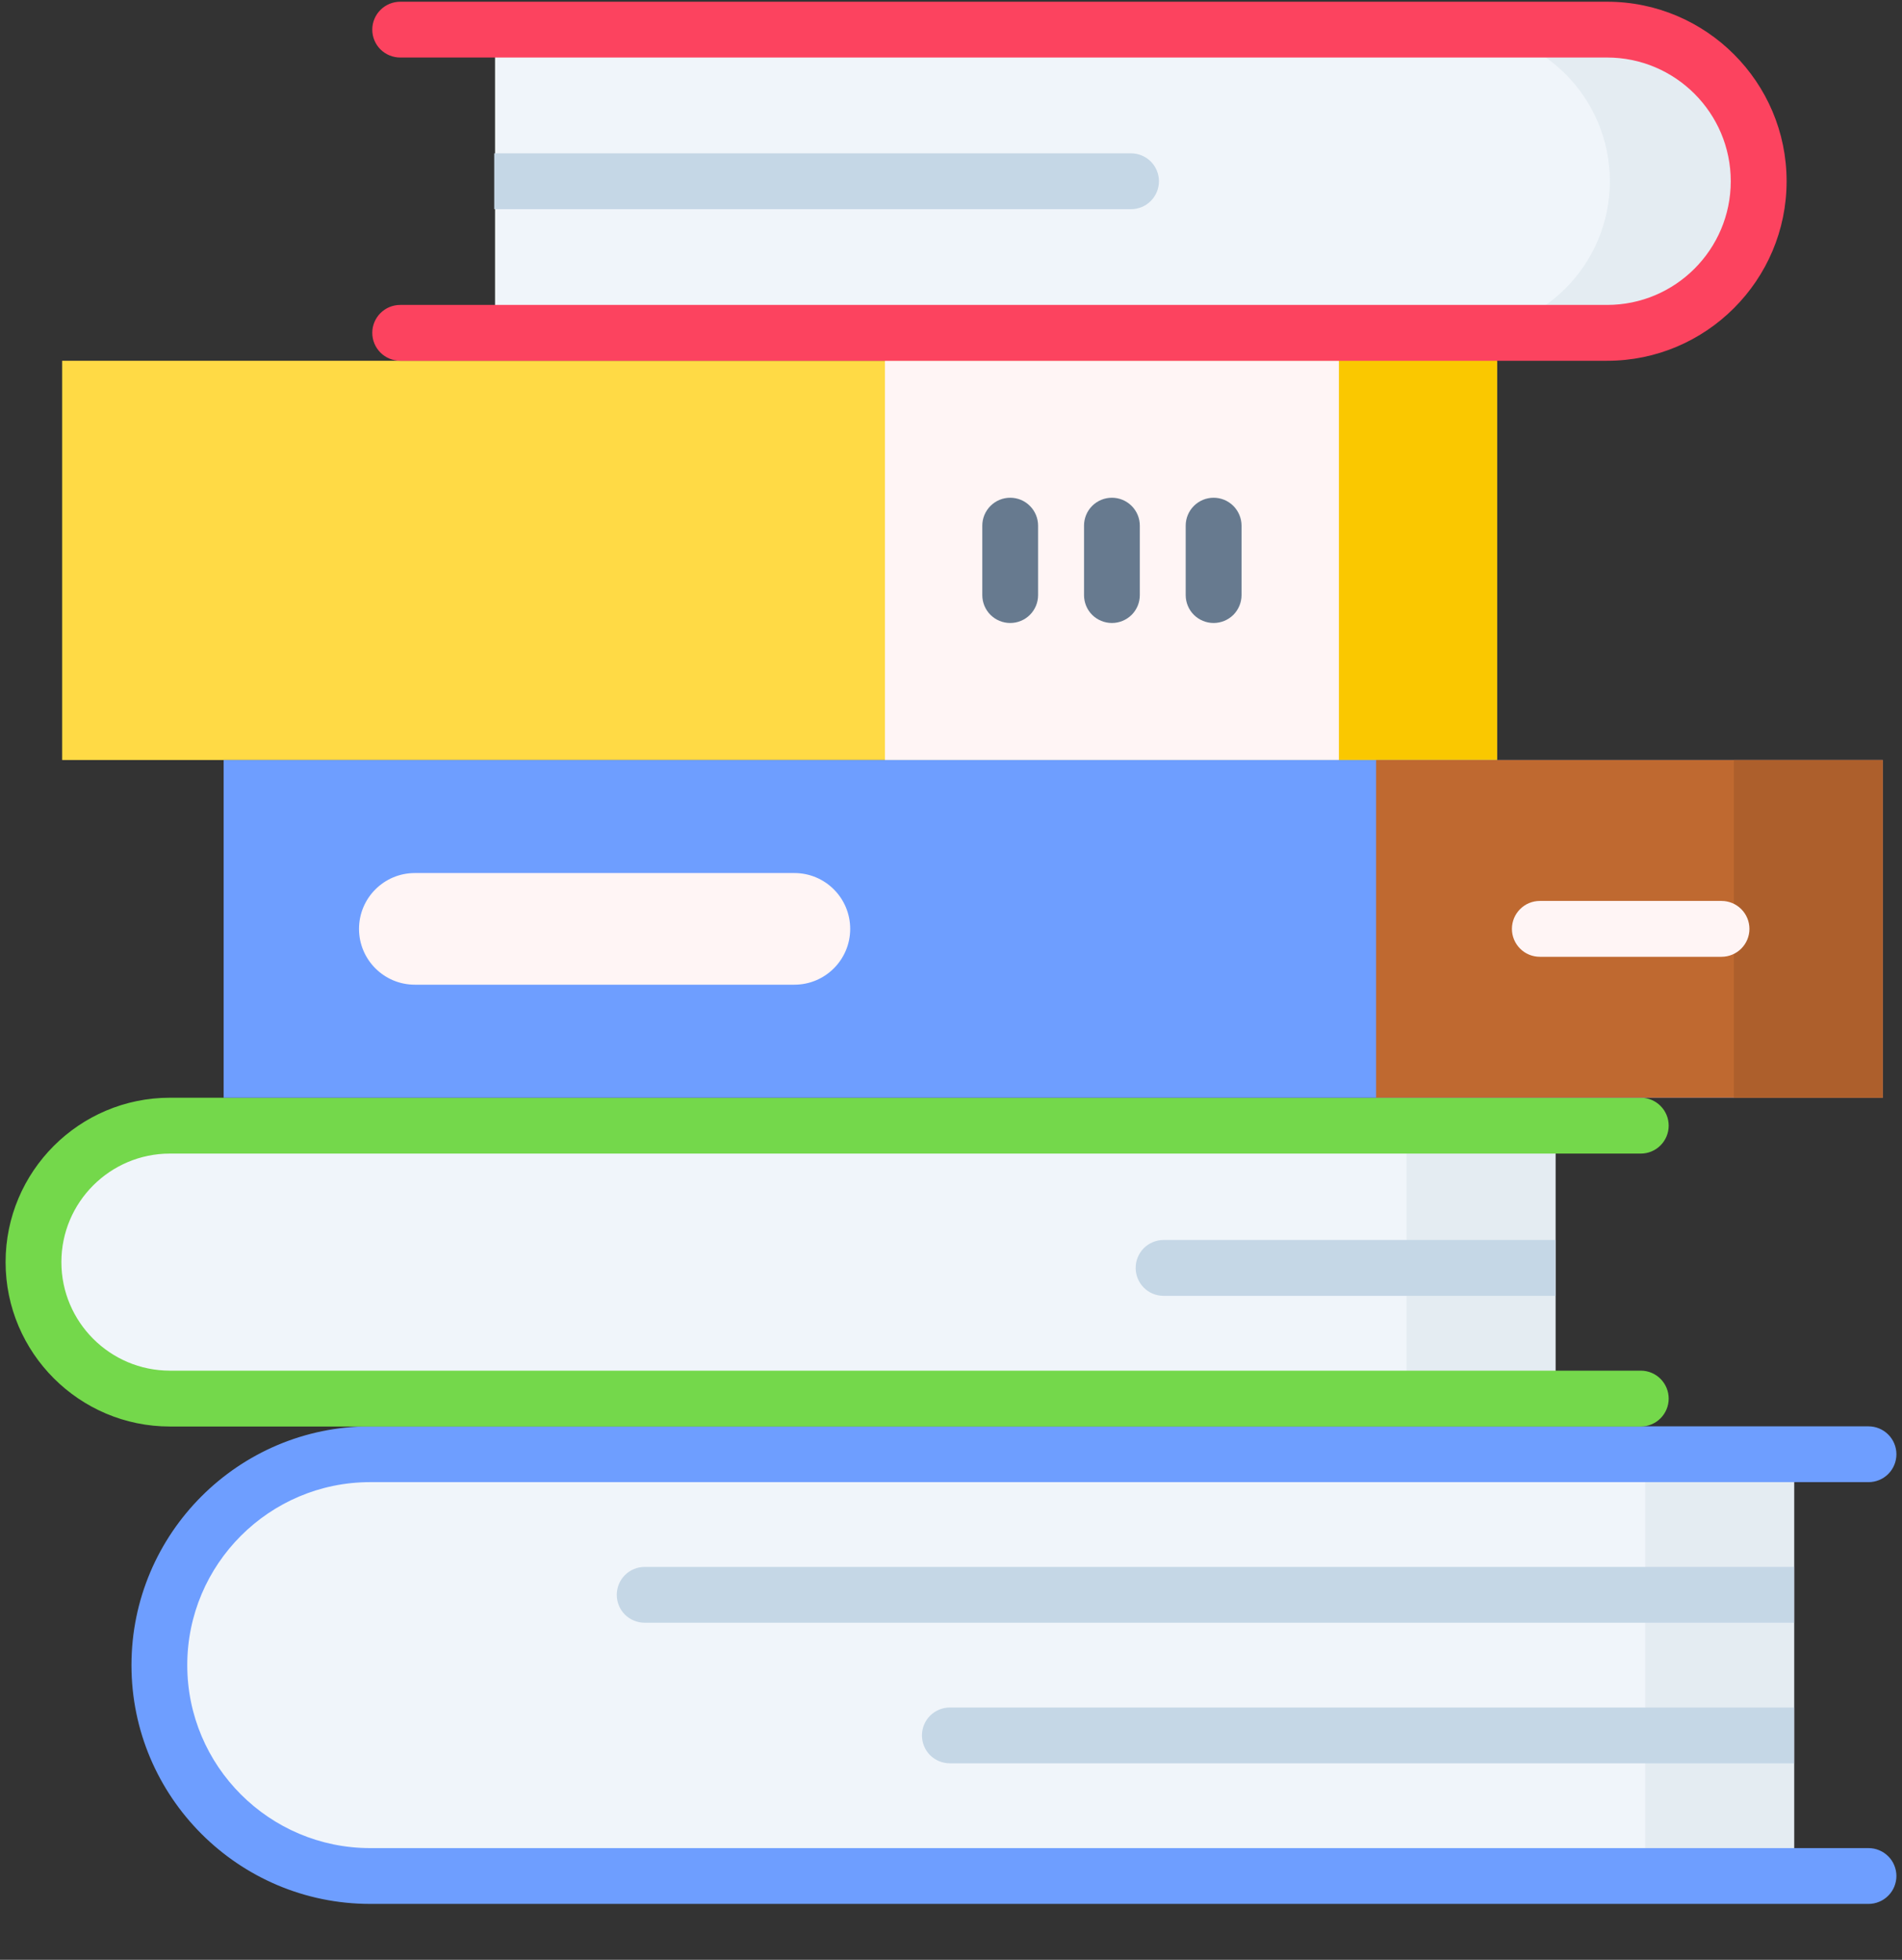
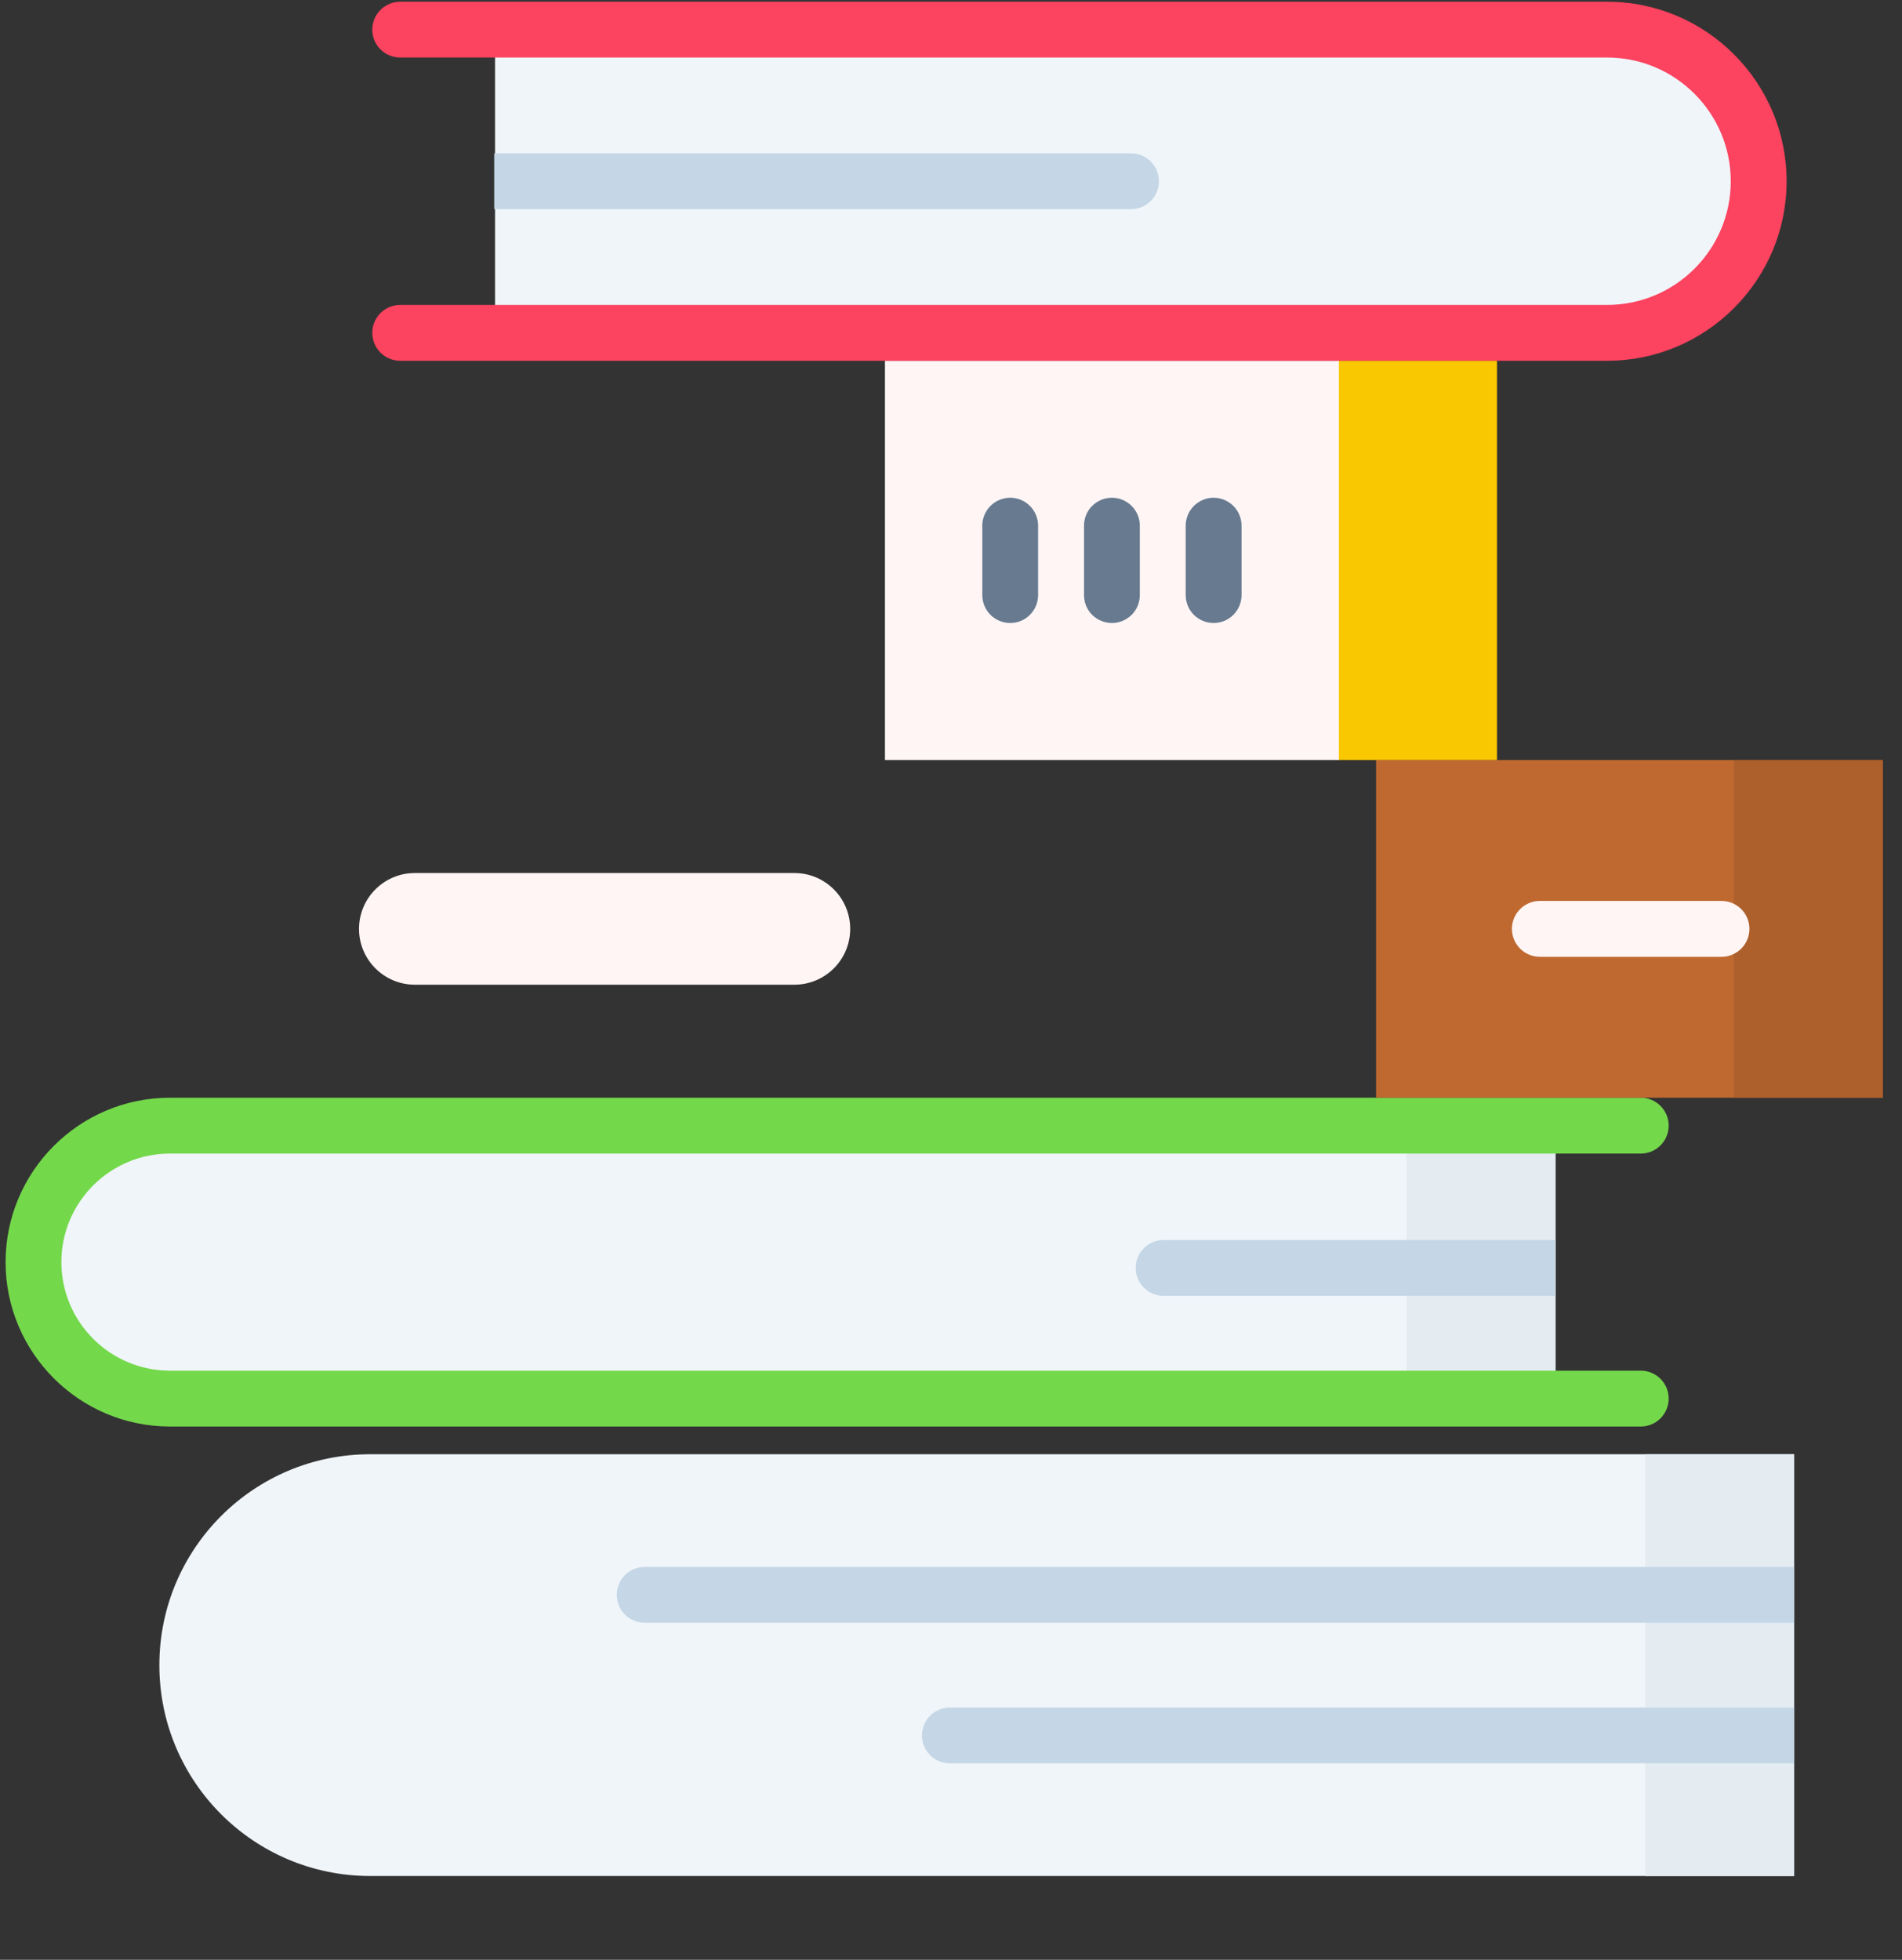
<svg xmlns="http://www.w3.org/2000/svg" width="33" height="34" viewBox="0 0 33 34" fill="none">
  <rect x="0" y="0" width="33" height="34" fill="#333333" stroke="none" />
  <g clip-path="url(#clip0_106_387)">
-     <path d="M1.078 6.259H25.974V13.185H1.078V6.259Z" fill="#FFDA45" />
    <path d="M23.197 6.259H25.973V13.185H23.197V6.259Z" fill="#FAC800" />
    <path d="M15.354 6.259H23.23V13.185H15.354V6.259Z" fill="#FFF5F5" />
    <path d="M31.128 32.546H6.423C4.403 32.546 2.765 30.908 2.765 28.888C2.765 26.867 4.403 25.229 6.423 25.229H31.128V32.546Z" fill="#F0F5FA" />
    <path d="M28.545 25.229H31.128V32.546H28.545V25.229Z" fill="#E4ECF2" />
-     <path d="M32.419 33.03H6.423C4.139 33.03 2.281 31.172 2.281 28.888C2.281 26.603 4.139 24.745 6.423 24.745H32.419C32.547 24.745 32.67 24.796 32.761 24.887C32.852 24.978 32.903 25.101 32.903 25.229C32.903 25.358 32.852 25.481 32.761 25.572C32.67 25.663 32.547 25.713 32.419 25.713H6.423C4.673 25.713 3.249 27.137 3.249 28.888C3.249 30.638 4.673 32.062 6.423 32.062H32.419C32.482 32.062 32.545 32.074 32.604 32.099C32.663 32.123 32.716 32.159 32.761 32.204C32.806 32.248 32.842 32.302 32.866 32.361C32.89 32.419 32.903 32.482 32.903 32.546C32.903 32.609 32.89 32.672 32.866 32.731C32.842 32.79 32.806 32.843 32.761 32.888C32.716 32.933 32.663 32.969 32.604 32.993C32.545 33.018 32.482 33.03 32.419 33.03Z" fill="#6E9EFF" />
    <path d="M31.127 28.152H11.185C11.056 28.152 10.933 28.101 10.842 28.011C10.752 27.92 10.701 27.797 10.701 27.668C10.701 27.54 10.752 27.417 10.842 27.326C10.933 27.235 11.056 27.184 11.185 27.184H31.127V28.152ZM31.127 30.591H16.48C16.352 30.591 16.228 30.54 16.137 30.45C16.047 30.359 15.996 30.236 15.996 30.107C15.996 29.979 16.047 29.856 16.137 29.765C16.228 29.674 16.352 29.623 16.48 29.623H31.127V30.591Z" fill="#C5D7E6" />
    <path d="M26.987 24.264H2.949C1.641 24.264 0.581 23.203 0.581 21.896C0.581 20.588 1.641 19.528 2.949 19.528H26.987L26.987 24.264Z" fill="#F0F5FA" />
    <path d="M24.404 19.528H26.987V24.264H24.404V19.528Z" fill="#E4ECF2" />
    <path d="M28.468 24.748H2.948C1.376 24.748 0.097 23.468 0.097 21.896C0.097 20.323 1.376 19.044 2.948 19.044H28.468C28.596 19.044 28.72 19.095 28.81 19.186C28.901 19.277 28.952 19.4 28.952 19.528C28.952 19.657 28.901 19.78 28.81 19.871C28.72 19.962 28.596 20.013 28.468 20.013H2.948C1.91 20.013 1.065 20.857 1.065 21.896C1.065 22.934 1.91 23.779 2.948 23.779H28.468C28.596 23.779 28.72 23.83 28.81 23.921C28.901 24.012 28.952 24.135 28.952 24.264C28.952 24.392 28.901 24.515 28.81 24.606C28.72 24.697 28.596 24.748 28.468 24.748Z" fill="#74D84B" />
    <path d="M26.987 22.481H20.188C20.059 22.481 19.936 22.43 19.845 22.339C19.755 22.248 19.704 22.125 19.704 21.997C19.704 21.868 19.755 21.745 19.845 21.654C19.936 21.564 20.059 21.512 20.188 21.512H26.987V22.481Z" fill="#C5D7E6" />
    <path d="M8.589 0.514H27.883C29.336 0.514 30.513 1.692 30.513 3.144C30.513 4.597 29.336 5.774 27.883 5.774H8.589V0.514Z" fill="#F0F5FA" />
-     <path d="M27.884 0.514H25.301C26.754 0.514 27.931 1.692 27.931 3.144C27.931 4.597 26.754 5.774 25.301 5.774H27.884C29.336 5.774 30.514 4.597 30.514 3.144C30.514 1.692 29.336 0.514 27.884 0.514Z" fill="#E4ECF2" />
    <path d="M27.884 6.259H6.944C6.815 6.259 6.692 6.208 6.601 6.117C6.51 6.026 6.459 5.903 6.459 5.774C6.459 5.646 6.51 5.523 6.601 5.432C6.692 5.341 6.815 5.29 6.944 5.29H27.884C29.067 5.29 30.029 4.328 30.029 3.144C30.029 1.961 29.067 0.998 27.884 0.998H6.944C6.815 0.998 6.692 0.947 6.601 0.857C6.51 0.766 6.459 0.643 6.459 0.514C6.459 0.386 6.51 0.263 6.601 0.172C6.692 0.081 6.815 0.03 6.944 0.03L27.884 0.03C29.601 0.03 30.998 1.427 30.998 3.144C30.998 4.861 29.601 6.259 27.884 6.259Z" fill="#FC435F" />
-     <path d="M3.88 13.185H32.666V19.044H3.88V13.185Z" fill="#6E9EFF" />
    <path d="M23.875 13.185H32.666V19.044H23.875V13.185Z" fill="#BF6930" />
    <path d="M30.084 13.185H32.666V19.044H30.084V13.185Z" fill="#AD5F2C" />
    <path d="M13.783 17.083H7.197C6.663 17.083 6.229 16.649 6.229 16.115C6.229 15.58 6.663 15.146 7.197 15.146H13.783C14.318 15.146 14.751 15.58 14.751 16.115C14.751 16.649 14.318 17.083 13.783 17.083ZM29.869 16.599H26.716C26.588 16.599 26.464 16.548 26.374 16.457C26.283 16.366 26.232 16.243 26.232 16.115C26.232 15.986 26.283 15.863 26.374 15.772C26.464 15.681 26.588 15.63 26.716 15.63H29.869C29.997 15.63 30.12 15.681 30.211 15.772C30.302 15.863 30.353 15.986 30.353 16.115C30.353 16.243 30.302 16.366 30.211 16.457C30.12 16.548 29.997 16.599 29.869 16.599Z" fill="#FFF5F5" />
    <path d="M21.056 10.808C20.928 10.808 20.805 10.757 20.714 10.667C20.623 10.576 20.572 10.453 20.572 10.324V9.119C20.572 8.991 20.623 8.868 20.714 8.777C20.805 8.686 20.928 8.635 21.056 8.635C21.185 8.635 21.308 8.686 21.399 8.777C21.489 8.868 21.541 8.991 21.541 9.119V10.324C21.541 10.453 21.489 10.576 21.399 10.667C21.308 10.757 21.185 10.808 21.056 10.808ZM19.292 10.808C19.163 10.808 19.04 10.757 18.949 10.667C18.858 10.576 18.808 10.453 18.808 10.324V9.119C18.808 8.991 18.858 8.868 18.949 8.777C19.04 8.686 19.163 8.635 19.292 8.635C19.42 8.635 19.543 8.686 19.634 8.777C19.725 8.868 19.776 8.991 19.776 9.119V10.324C19.776 10.453 19.725 10.576 19.634 10.667C19.543 10.757 19.42 10.808 19.292 10.808ZM17.527 10.808C17.399 10.808 17.276 10.757 17.185 10.667C17.094 10.576 17.043 10.453 17.043 10.324V9.119C17.043 8.991 17.094 8.868 17.185 8.777C17.276 8.686 17.399 8.635 17.527 8.635C17.656 8.635 17.779 8.686 17.869 8.777C17.96 8.868 18.011 8.991 18.011 9.119V10.324C18.011 10.453 17.96 10.576 17.869 10.667C17.779 10.757 17.656 10.808 17.527 10.808Z" fill="#677A8F" />
    <path d="M8.575 2.66H19.623C19.752 2.66 19.875 2.711 19.966 2.802C20.057 2.893 20.108 3.016 20.108 3.144C20.108 3.273 20.057 3.396 19.966 3.487C19.875 3.578 19.752 3.629 19.623 3.629H8.575V2.66Z" fill="#C5D7E6" />
  </g>
  <defs>
    <clipPath id="clip0_106_387">
      <rect width="33" height="33" fill="white" transform="translate(0 0.03)" />
    </clipPath>
  </defs>
</svg>